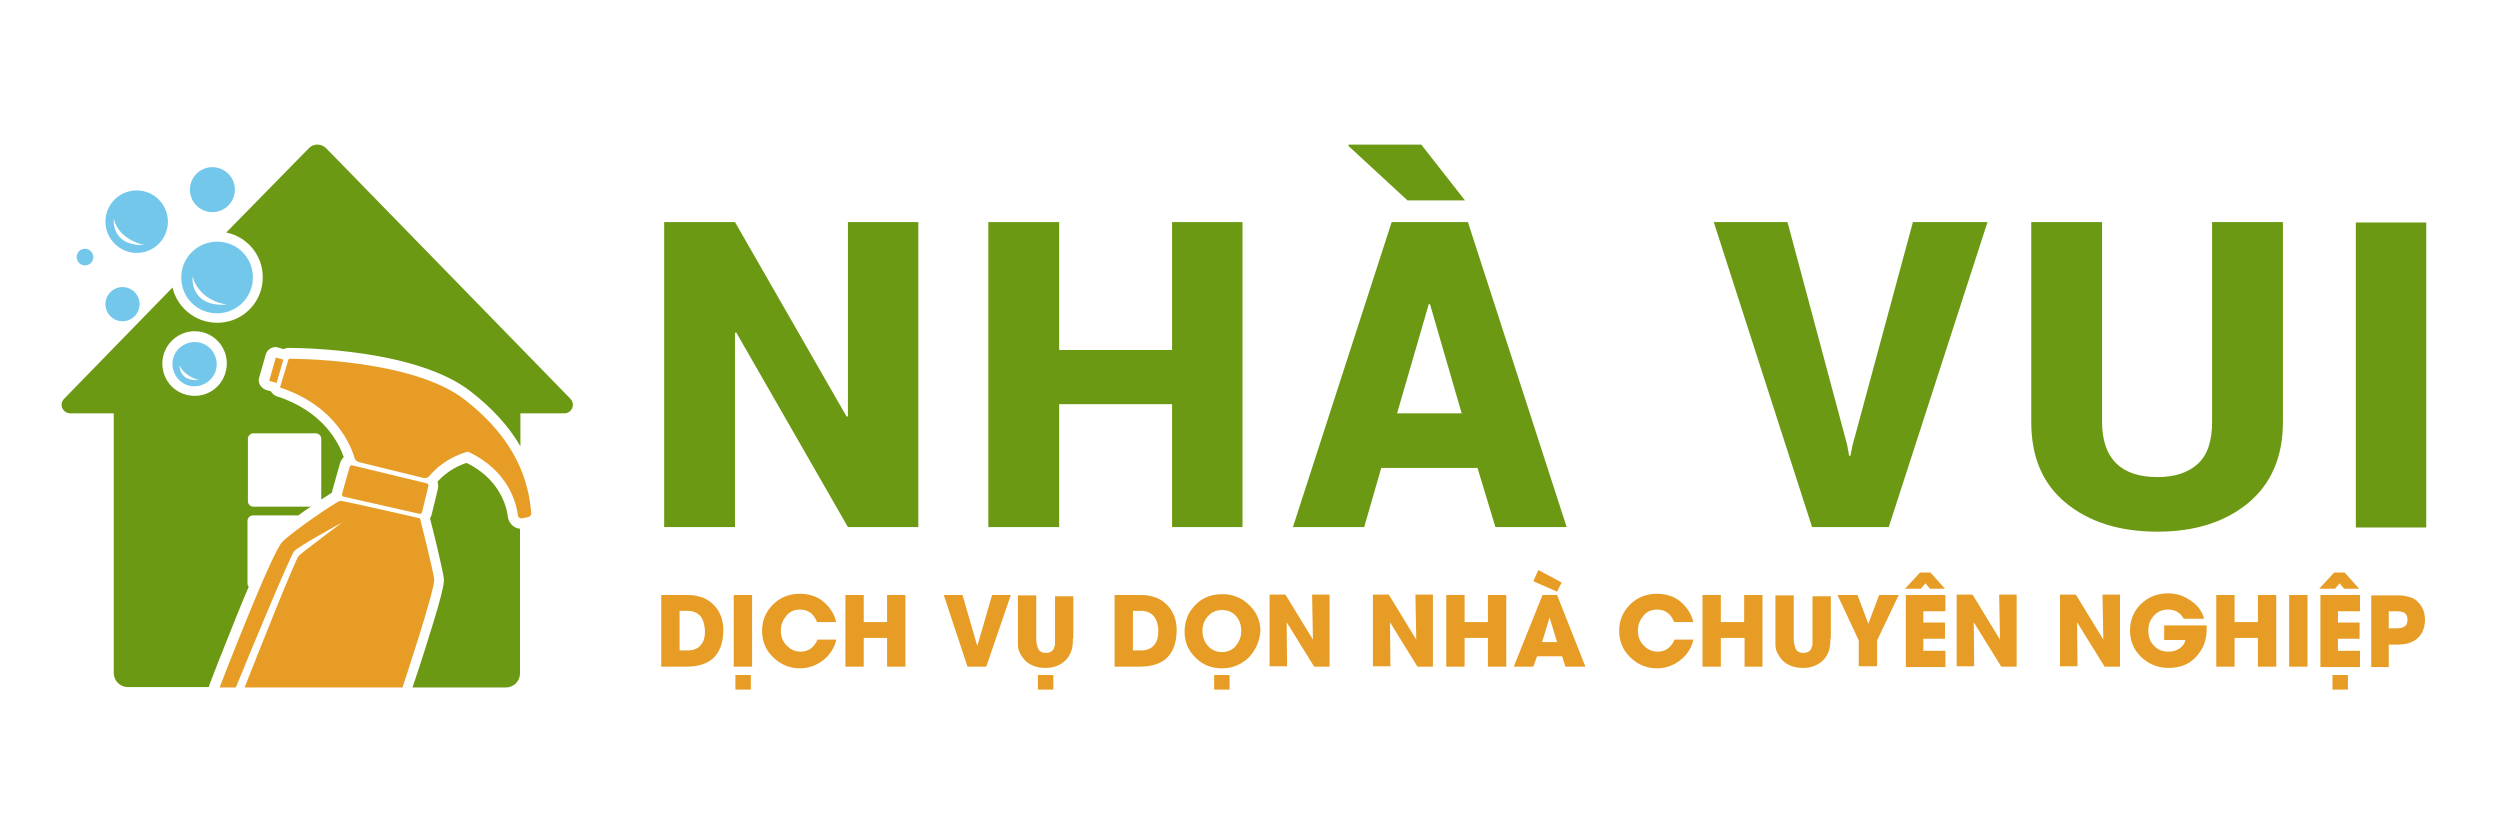
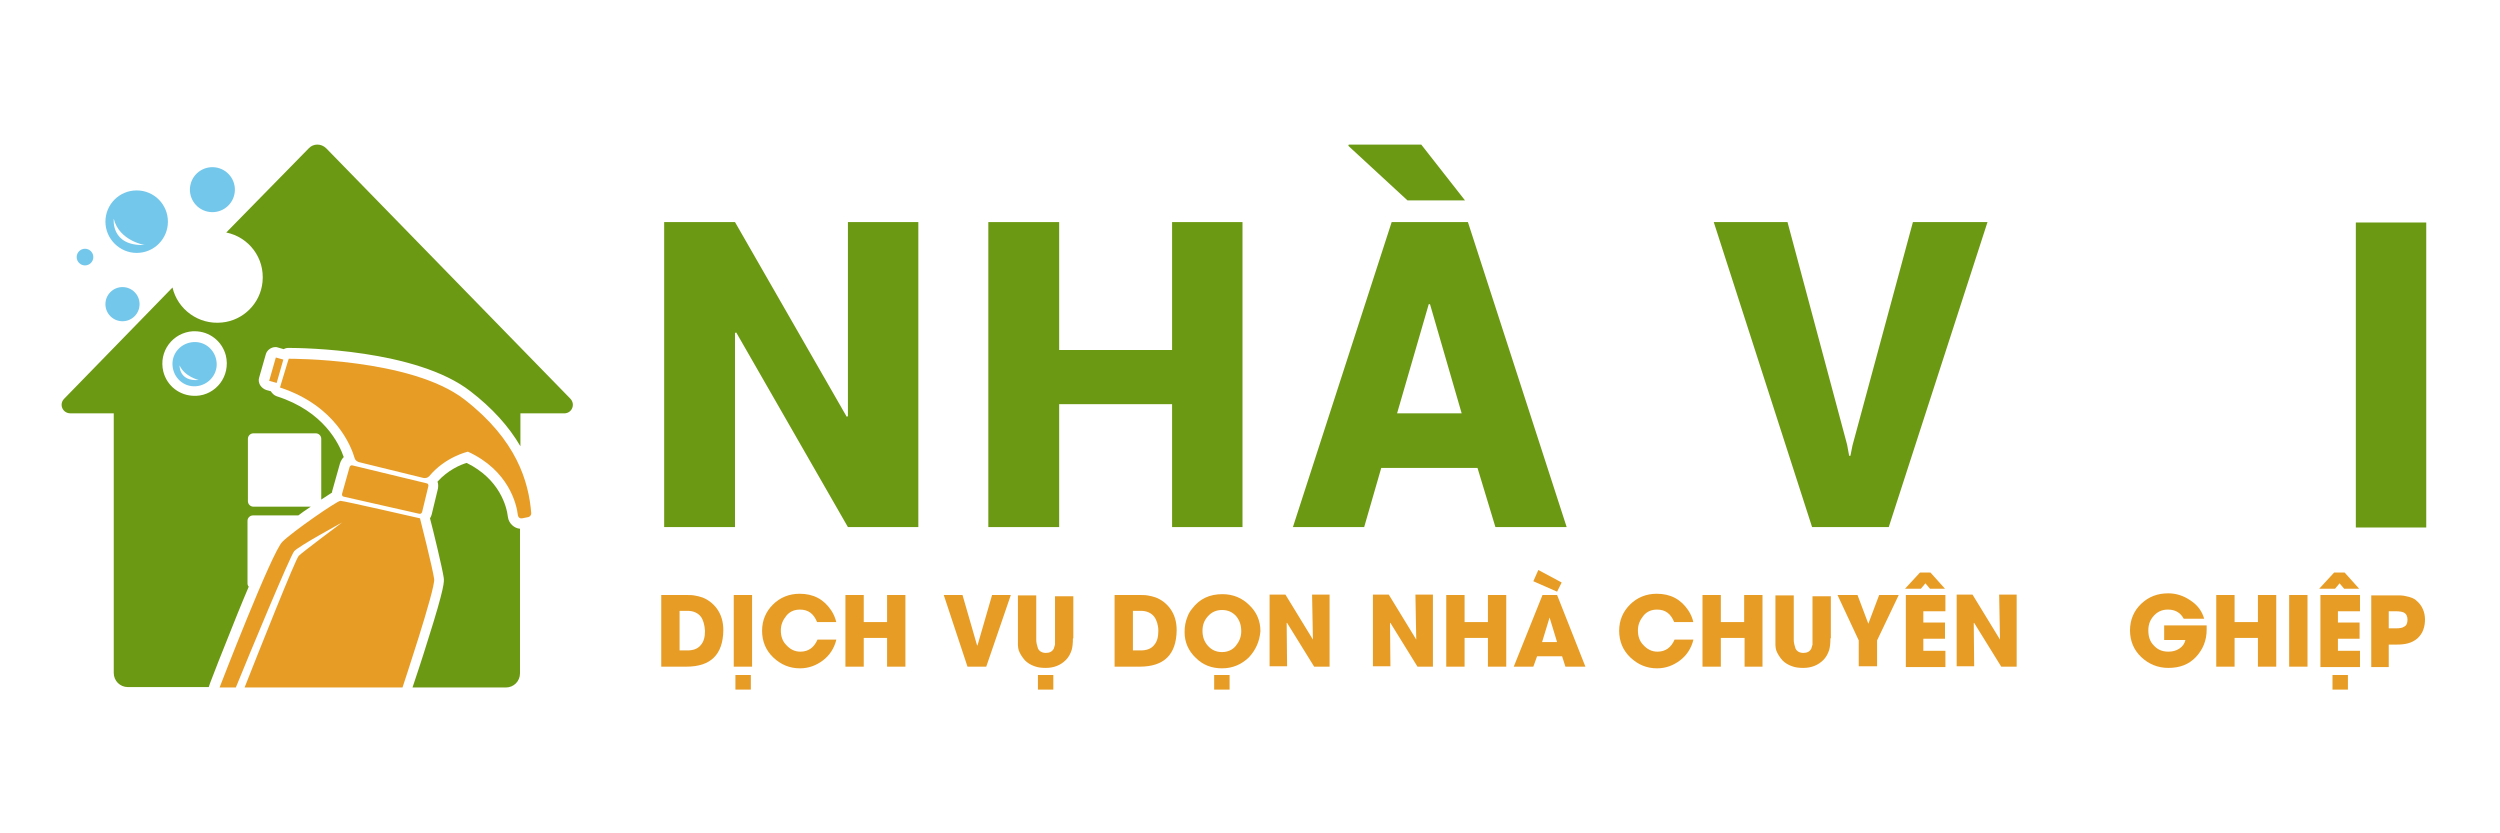
<svg xmlns="http://www.w3.org/2000/svg" x="0px" y="0px" viewBox="0 0 600 200" style="enable-background:new 0 0 600 200;" xml:space="preserve">
  <style type="text/css">	.st0{fill:#6C9913;}	.st1{fill:#73C7EB;}	.st2{fill:#E79C25;}</style>
  <g id="BACKGROUND" />
  <g id="OBJECTS">
    <g>
      <g>
        <path class="st0" d="M220.4,126.5l-16.9,0l-26.8-46.7l-0.3,0.1l0,46.6l-17,0l0-73.2l17,0l26.8,46.7l0.3-0.1l0-46.6l16.9,0     L220.4,126.5z" />
        <path class="st0" d="M298.2,126.5l-16.9,0l0-29.5l-27.1,0l0,29.5l-17,0l0-73.2l17,0l0,30.7l27.1,0l0-30.7l16.9,0L298.2,126.5z" />
        <path class="st0" d="M354.6,112.3l-23.1,0l-4.1,14.2l-17.1,0L334,53.3l18.3,0l23.7,73.2l-17.1,0L354.6,112.3z M351.6,48.1h-13.8     L323.6,35l0.1-0.3l17.4,0L351.6,48.1z M335.3,99.2h15.5L343.2,73h-0.3L335.3,99.2z" />
        <path class="st0" d="M443.3,106.7l0.5,2.7h0.3l0.5-2.5l14.5-53.6H477l-23.7,73.2h-18.4l-23.6-73.2H429L443.3,106.7z" />
-         <path class="st0" d="M547.9,53.3l0,48c0,8.3-2.8,14.8-8.3,19.4c-5.6,4.6-12.8,6.9-21.8,6.9c-9.1,0-16.4-2.3-22-6.9     c-5.6-4.6-8.3-11.1-8.3-19.4l0-48h17l0,48c0,4.5,1.2,7.8,3.5,10c2.3,2.2,5.6,3.2,9.8,3.2c4.2,0,7.4-1.1,9.7-3.2     c2.3-2.1,3.4-5.5,3.4-10l0-48H547.9z" />
        <path class="st0" d="M582.3,126.6l-16.9,0l0-73.2l16.9,0L582.3,126.6z" />
      </g>
      <g>
        <path class="st0" d="M136.9,95.7L78.3,35.6c-1.2-1.2-3.1-1.2-4.2,0L54.3,55.8c5.4,1.1,9.3,6.1,8.7,11.9c-0.5,5.1-4.6,9.2-9.7,9.7     c-5.7,0.6-10.7-3.2-11.9-8.4L15.4,95.7c-1.3,1.3-0.4,3.5,1.5,3.5h10.4v62.3c0,1.9,1.5,3.4,3.4,3.4h19.4l0.3-0.9     c0-0.1,3.2-8.3,6.6-16.7c1-2.5,1.9-4.6,2.7-6.5c-0.2-0.2-0.3-0.5-0.3-0.8v-15c0-0.7,0.6-1.3,1.3-1.3h10.9     c0.8-0.6,1.6-1.2,2.4-1.7c0.2-0.1,0.4-0.3,0.6-0.4H60.8c-0.7,0-1.3-0.6-1.3-1.3v-15c0-0.7,0.6-1.3,1.3-1.3h15     c0.7,0,1.3,0.6,1.3,1.3v14.6c1.2-0.8,2-1.3,2.6-1.7c0-0.2,0-0.4,0.1-0.6l1.8-6.4c0.2-0.6,0.5-1.1,0.9-1.5     c-1.1-3.2-4.8-11-16.1-14.6c-0.6-0.2-1.1-0.7-1.4-1.2l-1.1-0.3c-0.6-0.2-1.1-0.6-1.5-1.2c-0.3-0.6-0.4-1.2-0.2-1.8l1.6-5.6     c0.3-1,1.3-1.7,2.3-1.7c0.2,0,0.4,0,0.6,0.1l1.4,0.4c0.3-0.2,0.7-0.3,1.1-0.3l0.1,0c3.1,0,30.6,0.3,43.6,10.4     c5.2,4,9.2,8.4,12,13.2v-7.9h10.4C137.2,99.3,138.2,97.1,136.9,95.7z M47.1,95c-0.1,0-0.3,0-0.4,0c-3.5,0-6.6-2.3-7.5-5.8     c-1.2-4.9,2.3-9.4,7.1-9.7c0.1,0,0.3,0,0.4,0c3.6,0,6.6,2.4,7.5,5.8C55.4,90.3,51.8,94.8,47.1,95z M121.9,124.1     c-0.3-2.6-2-9.1-9.9-13c-1.4,0.4-4.5,1.7-7,4.5c0.2,0.5,0.2,1.1,0.1,1.7l-1.5,6.2c-0.1,0.3-0.2,0.6-0.4,0.9     c0.7,2.6,3,12.1,3.3,14.3c0.1,0.8,0.3,2-3.8,14.9c-1.5,4.9-3.1,9.6-3.7,11.4h22.4c1.9,0,3.4-1.5,3.4-3.4v-34.7     C123.4,126.8,122.1,125.6,121.9,124.1z" />
        <g>
          <circle class="st1" cx="29.4" cy="73" r="4.1" />
          <path class="st1" d="M22.4,61.7c0,1.1-0.9,2-2,2c-1.1,0-2-0.9-2-2c0-1.1,0.9-2,2-2C21.5,59.7,22.4,60.6,22.4,61.7z" />
          <ellipse transform="matrix(0.225 -0.974 0.974 0.225 -4.817 84.955)" class="st1" cx="51" cy="45.5" rx="5.4" ry="5.4" />
-           <path class="st1" d="M52.1,58c-4.7,0-8.6,3.8-8.6,8.6s3.8,8.6,8.6,8.6c4.7,0,8.6-3.8,8.6-8.6S56.9,58,52.1,58z M46.2,66.4      c1.9,6.2,8.4,6.7,8.4,6.7C45.4,73.8,46.2,66.4,46.2,66.4z" />
          <g>
            <g>
              <path class="st1" d="M32.8,45.7c-4.2,0-7.5,3.4-7.5,7.5s3.4,7.5,7.5,7.5c4.2,0,7.5-3.4,7.5-7.5S37,45.7,32.8,45.7z M27.3,52.5        c1.3,5.3,7.4,6.3,7.4,6.3C26.5,59.1,27.3,52.5,27.3,52.5z" />
            </g>
          </g>
          <path class="st1" d="M52,87.1c-0.2-2.9-2.6-5.2-5.6-5c-2.9,0.2-5.2,2.6-5,5.6c0.2,2.9,2.6,5.2,5.6,5C49.9,92.5,52.2,90,52,87.1z       M43.1,87.7c1.2,2.7,4.6,3.5,4.6,3.5C42.9,91.6,43.1,87.7,43.1,87.7z" />
          <path class="st2" d="M68,86.3l-1.8-0.5l-1.6,5.6l1.8,0.5L68,86.3z M100.8,124.4c0,0-18.3-4.2-19.1-4.2c-0.8,0-11.5,7.4-13.9,9.8      c-2.5,2.3-15.1,35-15.1,35h3.9c3.2-7.9,13.1-31.7,14-32.7c1-1.2,11.5-6.9,11.5-6.9s-9.5,7.1-10.4,8c-0.8,0.8-9.6,23-13,31.6      h37.9c0,0,7.9-23.7,7.6-26C103.9,136.6,100.8,124.4,100.8,124.4z M100.6,123.3c0.3,0.1,0.6-0.1,0.7-0.4l1.5-6.2      c0.1-0.3-0.1-0.7-0.4-0.7l-17.8-4.3c-0.3-0.1-0.6,0.1-0.7,0.4l-1.8,6.4c-0.1,0.3,0.1,0.7,0.4,0.7L100.6,123.3z M111.5,95.9      c-12.9-10-42.2-9.8-42.2-9.8l-0.2,0.6l-1.7,5.6L67.2,93c13.4,4.4,17.1,14.2,17.9,16.9c0.1,0.5,0.5,0.8,1,1l15.5,3.8      c0.5,0.1,1,0,1.4-0.4c3.9-4.7,9.3-5.9,9.3-5.9c9.8,4.5,11.7,12.6,12,15.3c0.1,0.5,0.5,0.8,1,0.7l1.5-0.3      c0.4-0.1,0.7-0.5,0.7-0.9C126.9,115.6,124,105.6,111.5,95.9z" />
        </g>
      </g>
      <g>
        <path class="st2" d="M164.7,160h-6v-17.2h5.7c0.8,0,1.6,0,2.2,0.1c0.7,0.1,1.4,0.3,2,0.5c1.3,0.5,2.5,1.4,3.4,2.6     c1.1,1.5,1.6,3.2,1.6,5.3C173.5,157.1,170.6,160,164.7,160z M168.2,148c-0.7-0.9-1.8-1.4-3.2-1.4h-1.9v9.5h1.9     c1.4,0,2.5-0.4,3.2-1.3c0.7-0.8,1-1.9,1-3.4C169.1,150,168.8,148.8,168.2,148z" />
        <path class="st2" d="M176.1,160v-17.2h4.4V160H176.1z M176.5,165.6V162h3.7v3.5H176.5z" />
        <path class="st2" d="M200.7,153.6c-0.5,2-1.6,3.7-3.2,4.9c-1.6,1.2-3.4,1.9-5.5,1.9c-2.5,0-4.6-0.9-6.4-2.6     c-1.8-1.7-2.7-3.9-2.7-6.4c0-2.5,0.9-4.6,2.6-6.3c1.7-1.7,3.9-2.6,6.4-2.6c3.3,0,5.8,1.3,7.6,4c0.6,0.9,1,1.9,1.2,2.8h-4.6     c-0.8-2-2.1-3-4.1-3c-1.4,0-2.5,0.5-3.3,1.5c-0.8,1-1.3,2.1-1.3,3.5c0,1.4,0.4,2.6,1.3,3.5c0.9,1,2,1.6,3.4,1.6     c1.9,0,3.3-1,4.1-2.9H200.7z" />
        <path class="st2" d="M212.9,160v-6.9h-5.6v6.9h-4.4v-17.2h4.4v6.5h5.6v-6.5h4.4V160H212.9z" />
        <path class="st2" d="M236.7,160h-4.5l-5.7-17.2h4.5l3.5,12.1h0.1l3.5-12.1h4.5L236.7,160z" />
        <path class="st2" d="M257.5,153.2c0,1.2-0.1,2.1-0.3,2.8c-0.3,0.9-0.7,1.7-1.4,2.4c-1.2,1.2-2.8,1.9-4.8,1.9     c-1,0-1.9-0.1-2.7-0.4c-0.9-0.3-1.7-0.8-2.3-1.4c-0.7-0.8-1.2-1.6-1.5-2.4c-0.1-0.4-0.2-0.8-0.2-1.3c0-0.4,0-0.9,0-1.5v-10.4h4.4     v10.4c0,0.5,0,0.8,0.1,1.2c0.1,0.4,0.2,0.8,0.3,1.1c0.3,0.7,1,1.1,1.9,1.1c0.9,0,1.5-0.3,1.9-1c0.1-0.3,0.2-0.6,0.3-1     c0-0.3,0-0.7,0-1.2v-10.4h4.4V153.2z M249.1,165.6V162h3.7v3.5H249.1z" />
        <path class="st2" d="M273.5,160h-6v-17.2h5.7c0.8,0,1.6,0,2.2,0.1c0.7,0.1,1.4,0.3,2,0.5c1.3,0.5,2.5,1.4,3.4,2.6     c1.1,1.5,1.6,3.2,1.6,5.3C282.3,157.1,279.4,160,273.5,160z M277,148c-0.7-0.9-1.8-1.4-3.2-1.4h-1.9v9.5h1.9     c1.4,0,2.5-0.4,3.2-1.3c0.7-0.8,1-1.9,1-3.4C278,150,277.6,148.8,277,148z" />
        <path class="st2" d="M299.7,157.8c-1.8,1.7-3.9,2.6-6.4,2.6c-2.5,0-4.6-0.8-6.3-2.5c-1.8-1.7-2.7-3.8-2.7-6.2     c0-1.3,0.2-2.5,0.7-3.7c0.2-0.6,0.6-1.3,1.1-1.9c1.8-2.4,4.2-3.5,7.3-3.5c2.5,0,4.7,0.9,6.4,2.6c1.8,1.7,2.7,3.8,2.7,6.3     C302.3,153.9,301.4,156,299.7,157.8z M296.7,147.9c-0.9-1-2-1.5-3.4-1.5c-1.4,0-2.5,0.5-3.4,1.5c-0.9,1-1.3,2.1-1.3,3.5     c0,1.4,0.4,2.6,1.3,3.6c0.9,1,2,1.5,3.4,1.5c1.3,0,2.5-0.5,3.3-1.5c0.8-1,1.3-2.1,1.3-3.5C297.9,150,297.5,148.9,296.7,147.9z      M291.4,165.6V162h3.7v3.5H291.4z" />
        <path class="st2" d="M315.4,160l-6.5-10.5l-0.1,0l0.1,10.4h-4.2v-17.2h3.8l6.6,10.8l0,0l-0.2-10.8h4.2V160H315.4z" />
        <path class="st2" d="M340.2,160l-6.5-10.5l-0.1,0l0.1,10.4h-4.2v-17.2h3.8l6.6,10.8l0,0l-0.2-10.8h4.2V160H340.2z" />
        <path class="st2" d="M357.1,160v-6.9h-5.6v6.9h-4.4v-17.2h4.4v6.5h5.6v-6.5h4.4V160H357.1z" />
        <path class="st2" d="M375.7,160l-0.8-2.5h-6L368,160h-4.7l6.9-17.2h3.5l6.8,17.2H375.7z M373.7,142l-5.7-2.5l1.2-2.7l5.6,3     L373.7,142z M371.9,148.2L371.9,148.2l-1.8,5.9h3.6L371.9,148.2z" />
        <path class="st2" d="M406.4,153.6c-0.5,2-1.6,3.7-3.2,4.9c-1.6,1.2-3.4,1.9-5.5,1.9c-2.5,0-4.6-0.9-6.4-2.6     c-1.8-1.7-2.7-3.9-2.7-6.4c0-2.5,0.9-4.6,2.6-6.3c1.7-1.7,3.9-2.6,6.4-2.6c3.3,0,5.8,1.3,7.6,4c0.6,0.9,1,1.9,1.2,2.8h-4.6     c-0.8-2-2.1-3-4.1-3c-1.4,0-2.5,0.5-3.3,1.5c-0.8,1-1.3,2.1-1.3,3.5c0,1.4,0.4,2.6,1.3,3.5c0.9,1,2,1.6,3.4,1.6     c1.9,0,3.3-1,4.1-2.9H406.4z" />
        <path class="st2" d="M418.7,160v-6.9H413v6.9h-4.4v-17.2h4.4v6.5h5.6v-6.5h4.4V160H418.7z" />
        <path class="st2" d="M439.3,153.2c0,1.2-0.1,2.1-0.3,2.8c-0.3,0.9-0.7,1.7-1.4,2.4c-1.2,1.2-2.8,1.9-4.8,1.9     c-1,0-1.9-0.1-2.7-0.4c-0.9-0.3-1.7-0.8-2.3-1.4c-0.7-0.8-1.2-1.6-1.5-2.4c-0.1-0.4-0.2-0.8-0.2-1.3c0-0.4,0-0.9,0-1.5v-10.4h4.4     v10.4c0,0.5,0,0.8,0.1,1.2c0.1,0.4,0.2,0.8,0.3,1.1c0.3,0.7,1,1.1,1.9,1.1c0.9,0,1.5-0.3,1.9-1c0.1-0.3,0.2-0.6,0.3-1     c0-0.3,0-0.7,0-1.2v-10.4h4.4V153.2z" />
        <path class="st2" d="M450.5,153.7v6.2h-4.4v-6.2l-5.1-10.9h4.8l2.6,6.9l2.6-6.9h4.7L450.5,153.7z" />
        <path class="st2" d="M463.2,141.3l-1.1-1.3l-1.1,1.3h-3.8l3.6-3.9h2.5l3.5,3.9H463.2z M457.4,160v-17.2h9.5v3.9h-5.3v2.7h5.2v3.9     h-5.2v2.9h5.3v3.9H457.4z" />
        <path class="st2" d="M480.3,160l-6.5-10.5l-0.1,0l0.1,10.4h-4.2v-17.2h3.8l6.6,10.8l0,0l-0.2-10.8h4.2V160H480.3z" />
-         <path class="st2" d="M505.1,160l-6.5-10.5l-0.1,0l0.1,10.4h-4.2v-17.2h3.8l6.6,10.8l0,0l-0.2-10.8h4.2V160H505.1z" />
        <path class="st2" d="M529.6,151.1c0,2.6-0.9,4.8-2.6,6.6c-1.7,1.8-3.9,2.6-6.6,2.6c-2.5,0-4.7-0.9-6.5-2.6     c-1.8-1.7-2.7-3.9-2.7-6.4c0-2.5,0.9-4.7,2.7-6.4c1.8-1.7,3.9-2.5,6.5-2.5c1.9,0,3.7,0.6,5.3,1.7c1.7,1.1,2.8,2.6,3.3,4.4h-4.9     c-0.8-1.5-2.1-2.2-3.8-2.2c-1.4,0-2.5,0.5-3.4,1.5c-0.9,1-1.3,2.1-1.3,3.5c0,1.5,0.4,2.7,1.3,3.6c0.9,1,2,1.5,3.5,1.5     c1,0,1.8-0.2,2.6-0.7c0.8-0.5,1.3-1.2,1.5-2.1h-5.1v-3.5h10.2c0,0.1,0,0.3,0,0.5V151.1z" />
        <path class="st2" d="M541.9,160v-6.9h-5.6v6.9h-4.4v-17.2h4.4v6.5h5.6v-6.5h4.4V160H541.9z" />
        <path class="st2" d="M549.4,160v-17.2h4.4V160H549.4z" />
        <path class="st2" d="M562.6,141.3l-1.1-1.3l-1.1,1.3h-3.8l3.6-3.9h2.5l3.5,3.9H562.6z M556.9,160v-17.2h9.5v3.9h-5.3v2.7h5.2v3.9     h-5.2v2.9h5.3v3.9H556.9z M559.8,165.6V162h3.7v3.5H559.8z" />
        <path class="st2" d="M581.6,151.1c-0.3,0.9-0.8,1.5-1.4,2.1c-0.7,0.6-1.5,1-2.3,1.2c-0.7,0.2-1.6,0.3-2.7,0.3h-1.9v5.4h-4.2     v-17.2h5.6c0.5,0,1,0,1.4,0c0.5,0,1,0.1,1.4,0.2c1,0.2,1.9,0.5,2.5,1.1c1.3,1.1,2,2.7,2,4.5C582,149.4,581.9,150.3,581.6,151.1z      M576.9,147c-0.4-0.2-1.1-0.3-2-0.3h-1.6v4.1h1.8c0.8,0,1.5-0.1,1.9-0.4c0.6-0.3,0.8-0.9,0.8-1.7     C577.8,147.9,577.5,147.3,576.9,147z" />
      </g>
    </g>
    <g>	</g>
    <g>	</g>
    <g>	</g>
    <g>	</g>
    <g>	</g>
    <g>	</g>
    <g>	</g>
    <g>	</g>
    <g>	</g>
    <g>	</g>
    <g>	</g>
    <g>	</g>
    <g>	</g>
    <g>	</g>
    <g>	</g>
  </g>
</svg>